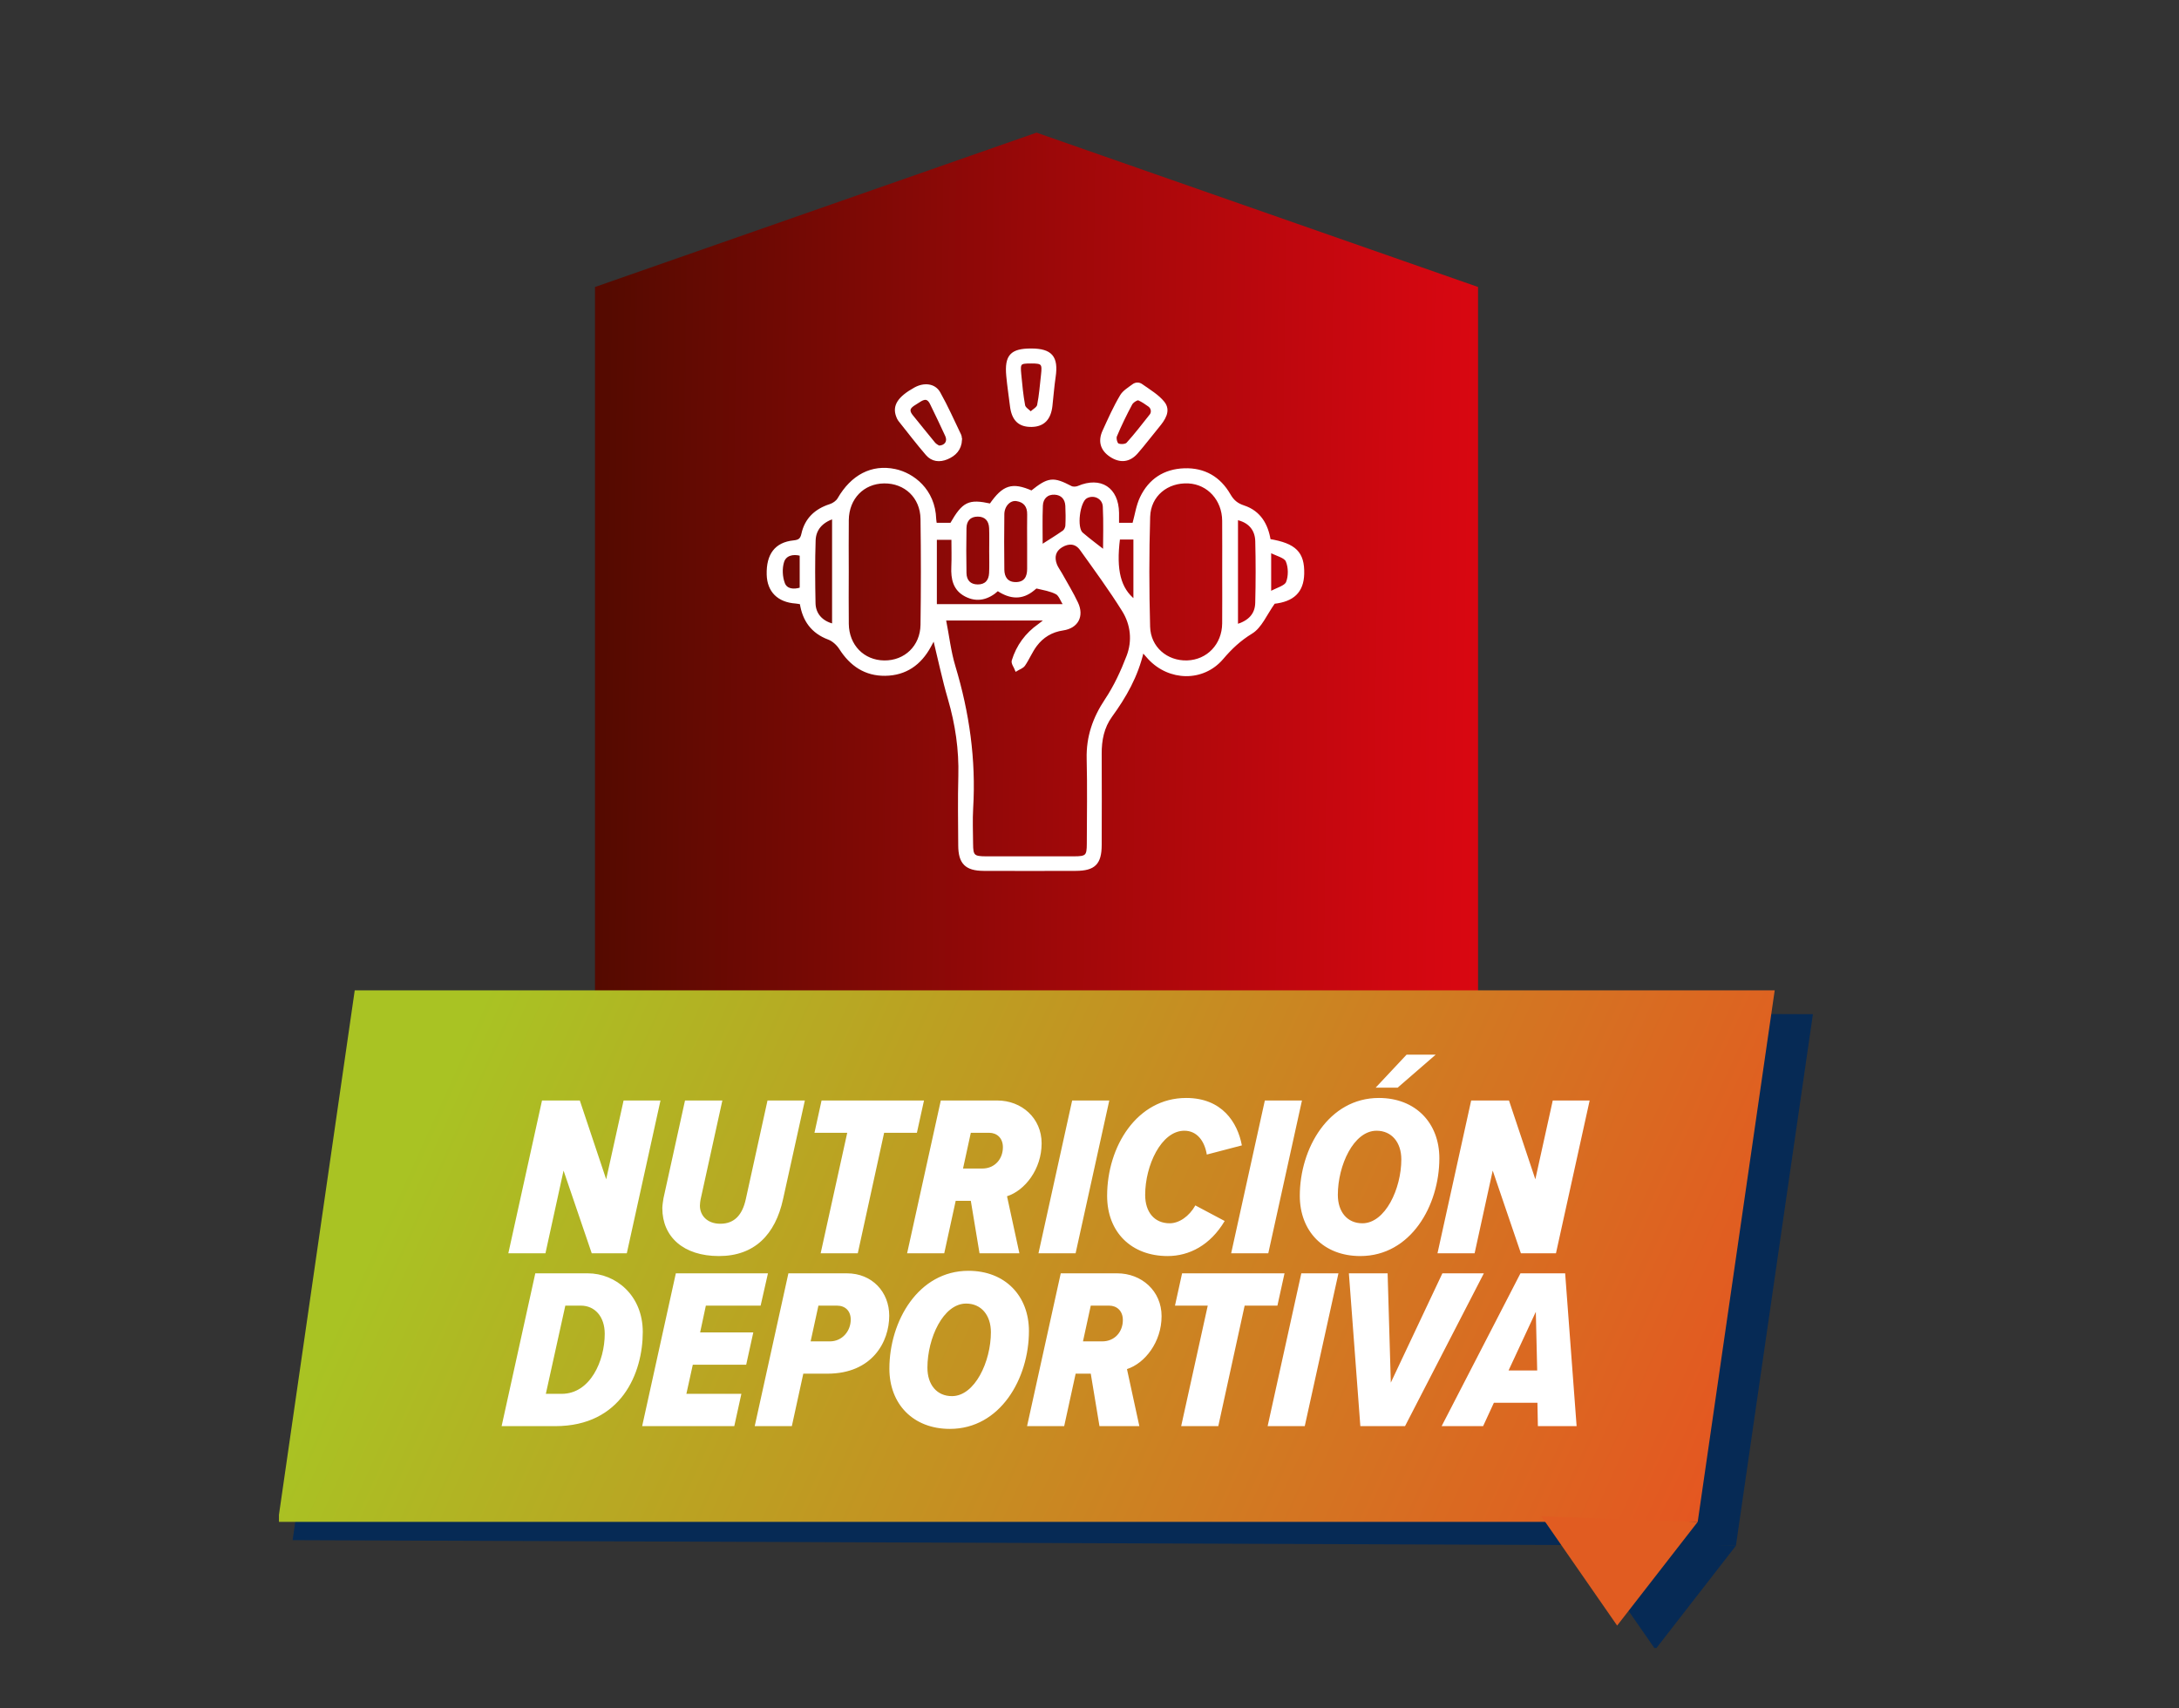
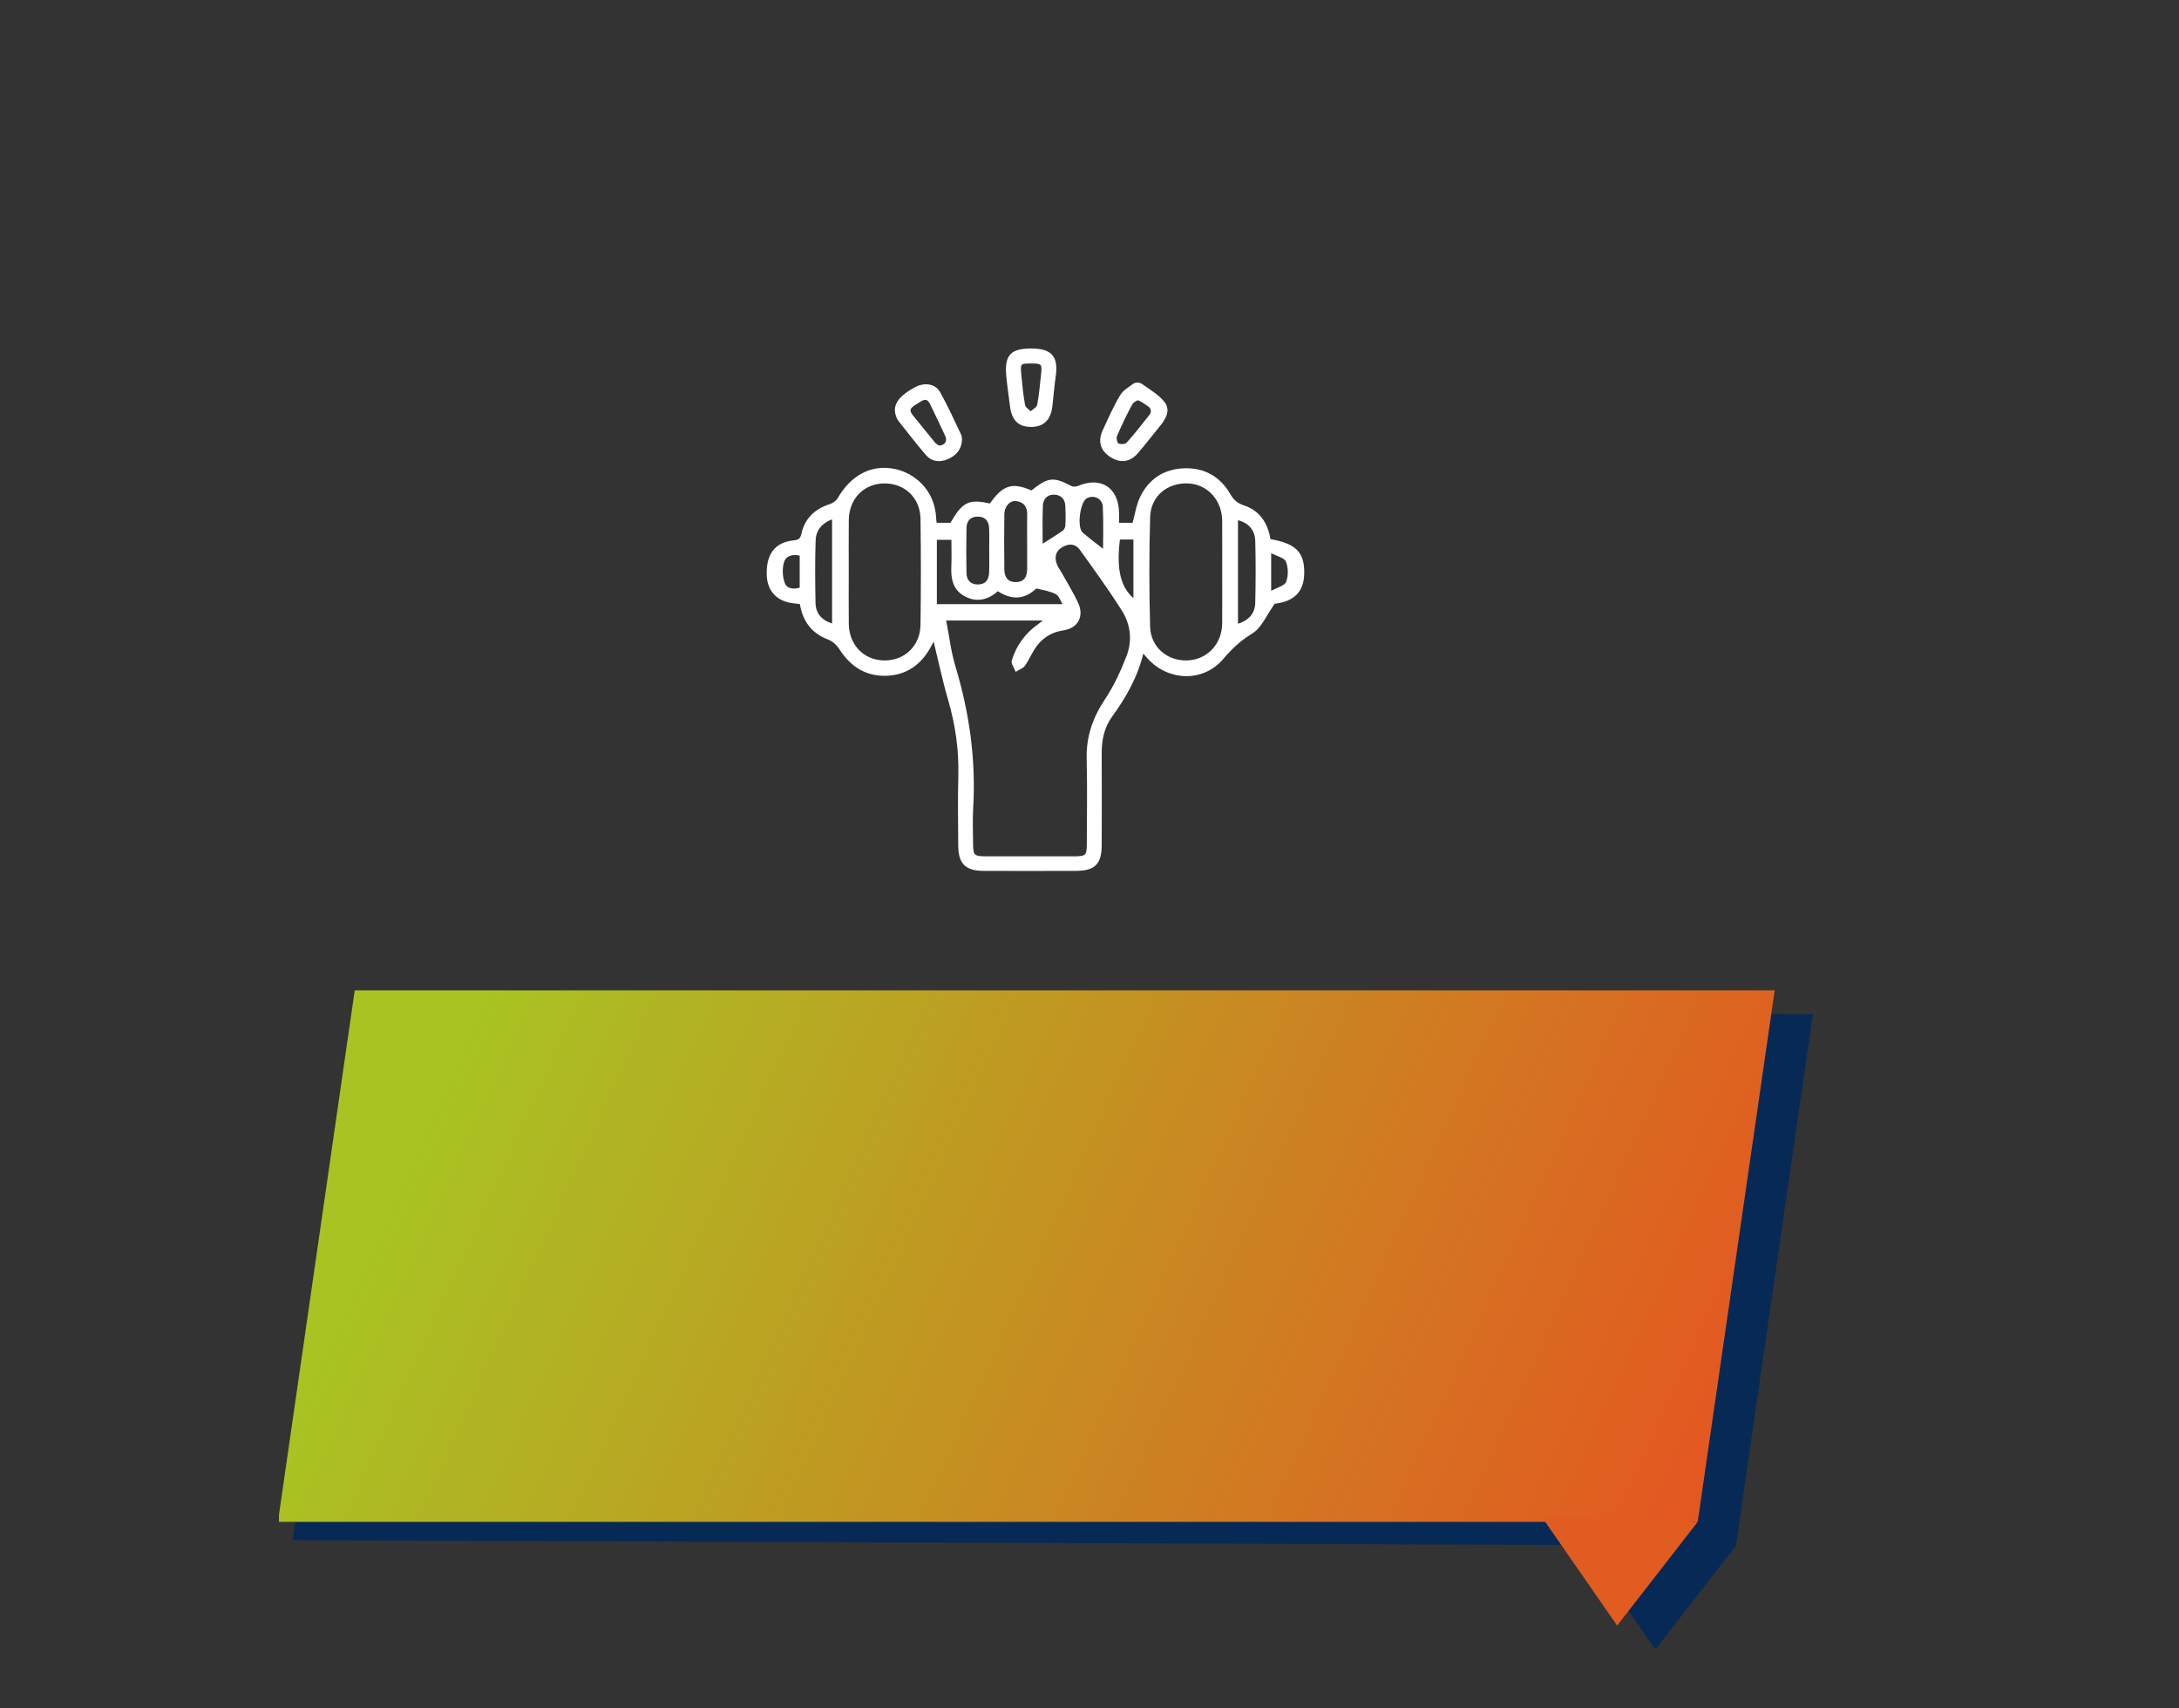
<svg xmlns="http://www.w3.org/2000/svg" width="542" height="425" viewBox="0 0 542 425" fill="none">
  <rect x="0" y="0" width="542" height="425" fill="#333333" stroke="none" />
-   <path d="M148 71.4L257.823 33L367.646 71.4V321H148V71.4Z" fill="url(#paint0_linear_9721_264)" />
  <path d="M284.231 161.969C282.776 168.267 279.845 173.334 276.363 178.135C274.342 180.918 273.716 184.12 273.734 187.518C273.773 195.091 273.759 202.661 273.734 210.234C273.72 214.806 272.195 216.345 267.619 216.363C259.965 216.391 252.311 216.394 244.657 216.363C240.296 216.345 238.669 214.704 238.648 210.346C238.62 204.604 238.514 198.855 238.672 193.116C238.852 186.527 237.913 180.152 236.068 173.833C234.656 169.005 233.633 164.06 232.347 158.807C231.932 159.573 231.602 160.184 231.271 160.796C228.878 165.195 225.248 167.761 220.188 167.831C215.233 167.898 211.652 165.441 209.016 161.316C208.355 160.283 207.252 159.267 206.124 158.845C202.019 157.302 199.886 154.333 199.229 150.056C198.747 149.979 198.336 149.877 197.918 149.849C193.613 149.554 191.111 147.062 191.005 142.94C190.879 137.992 192.977 135.194 197.394 134.741C198.744 134.604 199.327 134.239 199.629 132.861C200.448 129.139 202.873 126.862 206.486 125.703C207.287 125.446 208.19 124.831 208.601 124.121C211.919 118.393 216.853 115.771 222.619 116.987C227.068 117.922 232.347 121.883 232.572 129.153C232.582 129.494 232.66 129.835 232.733 130.366H236.585C239.625 125.077 240.971 124.409 246.372 125.587C249.602 120.92 251.773 120.234 256.609 122.357C260.805 118.987 261.951 118.878 266.382 121.19C266.867 121.443 267.682 121.405 268.21 121.18C273.769 118.818 277.951 121.521 278.049 127.59C278.063 128.454 278.049 129.315 278.049 130.369H281.954C282.59 128.082 282.896 125.797 283.841 123.819C285.956 119.391 289.618 116.97 294.591 116.804C299.571 116.639 303.345 118.874 305.787 123.109C306.687 124.666 307.678 125.478 309.375 126.04C313.322 127.34 315.146 130.538 315.764 134.393C322.167 135.451 324.23 137.556 324.107 142.75C324.001 147.224 321.58 149.406 316.892 149.919C314.84 152.787 313.603 155.964 311.294 157.373C308.381 159.151 306.191 161.217 304.013 163.779C299.223 169.405 290.841 169.195 285.798 163.758C285.391 163.315 285.001 162.855 284.224 161.976L284.231 161.969ZM234.993 154.069C235.805 158.223 236.237 162.113 237.348 165.8C240.823 177.32 242.485 189.015 241.765 201.051C241.589 204 241.726 206.966 241.744 209.925C241.758 212.95 242.137 213.337 245.248 213.344C252.55 213.361 259.853 213.361 267.155 213.344C270.269 213.337 270.624 212.989 270.631 209.914C270.648 202.868 270.771 195.818 270.596 188.776C270.459 183.322 272.093 178.644 275.104 174.125C277.34 170.773 279.079 167.012 280.52 163.238C281.975 159.425 281.535 155.342 279.388 151.898C276.127 146.668 272.472 141.685 268.884 136.667C267.619 134.899 265.795 134.822 264.01 135.908C262.263 136.973 261.919 138.617 262.594 140.452C262.889 141.253 263.448 141.952 263.866 142.711C265.215 145.14 266.681 147.515 267.862 150.025C269.394 153.275 267.928 156.027 264.397 156.547C261.543 156.965 259.304 158.332 257.639 160.55C256.504 162.057 255.783 163.874 254.711 165.438C254.311 166.025 253.436 166.288 252.779 166.7C252.483 165.919 251.763 165.009 251.956 164.377C253.084 160.701 255.27 157.717 258.443 155.493C258.95 155.138 259.417 154.727 260.239 154.076H234.982L234.993 154.069ZM304.308 142.321C304.308 138.066 304.332 133.806 304.301 129.551C304.262 124.297 300.544 120.22 295.617 119.971C290.328 119.7 285.953 123.19 285.791 128.563C285.514 137.676 285.528 146.805 285.777 155.921C285.921 161.175 290.205 164.763 295.283 164.605C300.417 164.447 304.259 160.423 304.301 155.092C304.336 150.836 304.308 146.581 304.308 142.321ZM210.819 142.167C210.819 146.517 210.773 150.871 210.829 155.219C210.899 160.648 214.726 164.549 219.938 164.612C225.146 164.675 229.188 160.862 229.265 155.45C229.388 146.661 229.391 137.872 229.265 129.083C229.188 123.664 225.164 119.904 219.906 119.967C214.688 120.027 210.896 123.917 210.829 129.375C210.776 133.638 210.819 137.904 210.819 142.167ZM248.192 146.728C245.75 148.9 243.093 149.645 240.191 148.134C237.323 146.64 236.799 143.984 236.929 141.014C237.031 138.705 236.95 136.386 236.95 133.996H232.733V150.601H264.832C264.017 149.332 263.63 148.007 262.784 147.565C261.304 146.788 259.547 146.521 257.888 146.12C257.66 146.064 257.305 146.433 257.041 146.651C254.216 148.998 251.327 148.798 248.189 146.728H248.192ZM207.269 155.482V128.77C204.296 129.811 202.676 131.701 202.581 134.425C202.402 139.633 202.451 144.852 202.553 150.063C202.606 152.853 204.43 154.807 207.269 155.482ZM307.636 155.612C310.791 154.642 312.454 152.846 312.524 149.979C312.654 144.869 312.658 139.749 312.531 134.636C312.454 131.603 310.64 129.674 307.636 129.045V155.612ZM255.787 134.759C255.787 132.503 255.755 130.243 255.797 127.987C255.836 125.913 254.834 124.652 252.842 124.367C251.106 124.121 249.545 125.79 249.517 127.913C249.458 132.513 249.461 137.117 249.517 141.717C249.542 143.699 250.491 145.108 252.634 145.115C254.926 145.122 255.794 143.664 255.79 141.531C255.783 139.274 255.79 137.015 255.79 134.759H255.787ZM246.348 137.11C246.348 135.194 246.411 133.279 246.33 131.367C246.249 129.431 245.174 128.233 243.216 128.226C241.255 128.219 240.138 129.403 240.103 131.35C240.036 135.089 240.029 138.835 240.103 142.574C240.138 144.504 241.21 145.691 243.202 145.702C245.202 145.713 246.232 144.507 246.326 142.592C246.418 140.768 246.348 138.937 246.351 137.11H246.348ZM274.665 137.134C274.665 134.119 274.809 130.06 274.609 126.022C274.496 123.759 272.047 122.652 270.16 123.72C268.301 124.775 267.475 131.339 269.106 132.731C271.014 134.358 273.035 135.852 274.665 137.134ZM259.055 135.813C260.928 134.611 262.777 133.49 264.544 132.25C264.952 131.965 265.268 131.287 265.296 130.77C265.381 129.125 265.37 127.47 265.286 125.826C265.191 124.009 264.108 122.86 262.344 122.772C260.397 122.673 259.178 123.91 259.101 125.783C258.957 129.21 259.058 132.647 259.058 135.816L259.055 135.813ZM278.299 133.929C277.283 141.917 278.503 146.531 282.221 149.445V133.929H278.299ZM199.215 138.006C197.159 137.444 195.286 137.988 194.738 139.752C194.224 141.404 194.323 143.544 194.938 145.168C195.567 146.827 197.426 147.006 199.215 146.433V138.006ZM315.891 147.477C317.729 146.447 319.739 145.997 320.174 144.911C320.804 143.34 320.775 141.105 320.104 139.552C319.644 138.48 317.627 138.076 315.887 137.155V147.477H315.891Z" fill="white" stroke="white" stroke-width="0.599" stroke-miterlimit="10" />
  <path d="M281.91 95.813C282.504 95.377 283.312 95.36 283.913 95.789C285.99 97.258 287.986 98.431 289.357 100.115C291.047 102.192 289.522 104.339 288.018 106.156C286.247 108.292 284.585 110.52 282.757 112.608C280.884 114.748 278.603 114.952 276.252 113.388C274.031 111.908 273.364 109.81 274.513 107.28C275.876 104.286 277.219 101.257 278.902 98.442C279.499 97.444 280.62 96.755 281.91 95.813ZM286.226 103.292C286.809 102.547 286.595 101.45 285.825 100.898C284.992 100.304 284.156 99.728 283.246 99.324C282.845 99.148 281.675 99.897 281.358 100.487C279.963 103.088 278.674 105.751 277.528 108.472C277.289 109.041 277.619 110.373 278.055 110.584C278.691 110.893 280.016 110.819 280.438 110.355C282.48 108.106 284.328 105.681 286.219 103.299C286.219 103.299 286.222 103.292 286.226 103.288V103.292Z" fill="white" stroke="white" stroke-width="0.599" stroke-miterlimit="10" />
  <path d="M238.999 109.37C238.879 111.784 237.533 113.158 235.566 113.987C233.717 114.767 231.879 114.574 230.551 113.031C228.175 110.269 225.958 107.37 223.687 104.516C223.477 104.253 223.343 103.912 223.217 103.592C222.204 101.013 223.536 98.918 227.602 96.666C229.879 95.407 232.445 95.678 233.601 97.737C235.509 101.132 237.091 104.71 238.781 108.224C238.96 108.6 238.943 109.067 238.995 109.37H238.999ZM233.541 111.169C235.277 111.084 236.047 109.812 235.404 108.386C234.198 105.711 232.895 103.083 231.626 100.44C230.607 98.317 229.328 99.34 228.059 100.148C226.794 100.953 225.311 101.645 226.822 103.49C228.681 105.76 230.494 108.069 232.371 110.322C232.723 110.744 233.285 110.99 233.541 111.172V111.169Z" fill="white" stroke="white" stroke-width="0.599" stroke-miterlimit="10" />
  <path d="M256.477 87C261.464 87 263.003 88.827 262.282 93.74C261.931 96.137 261.752 98.558 261.481 100.966C261.116 104.241 259.499 105.871 256.589 105.914C253.504 105.959 251.919 104.402 251.508 100.955C251.209 98.463 250.819 95.979 250.591 93.48C250.141 88.518 251.553 87 256.473 87H256.477ZM256.442 90.128C253.641 90.131 253.458 90.293 253.729 93.122C253.975 95.715 254.217 98.323 254.692 100.878C254.822 101.574 255.788 102.111 256.368 102.719C257.029 102.087 258.118 101.545 258.269 100.811C258.772 98.351 258.937 95.821 259.232 93.319C259.573 90.405 259.327 90.121 256.445 90.124L256.442 90.128Z" fill="white" stroke="white" stroke-width="0.599" stroke-miterlimit="10" />
  <g clip-path="url(#clip0_9721_264)">
    <path d="M431.788 384.55L72.787 383.168L91.939 250.938L450.94 252.32L431.788 384.55Z" fill="#062A55" />
    <path d="M392.891 383.219L411.746 410.357L431.789 384.553L392.891 383.219Z" fill="#062A55" />
    <path d="M422.285 378.613L69.133 378.614L88.235 246.384L441.438 246.383L422.285 378.613Z" fill="url(#paint1_linear_9721_264)" />
    <path d="M383.389 377.234L402.244 404.422L422.287 378.618L383.389 377.234Z" fill="#E15C21" />
-     <path d="M155.909 311.805H147.188L140.177 291.228L135.674 311.805H126.44L134.819 273.786H144.224L150.779 293.394L155.111 273.786H164.288L155.909 311.805ZM178.824 312.489C169.989 312.489 164.745 307.701 164.745 300.576C164.745 299.949 164.916 298.809 165.03 298.125L170.388 273.786H179.679L174.264 298.41C174.207 298.752 174.093 299.379 174.093 299.949C174.093 302.4 175.917 304.452 179.166 304.452C182.7 304.452 184.638 302.229 185.493 298.41L190.908 273.786H200.199L194.784 298.296C192.846 307.188 187.659 312.489 178.824 312.489ZM213.361 311.805H204.127L210.739 281.823H202.588L204.355 273.786H229.834L228.067 281.823H219.916L213.361 311.805ZM253.563 311.805H243.645L241.479 298.752H237.717L234.867 311.805H225.633L234.012 273.786H248.034C254.133 273.786 259.092 278.175 259.092 284.445C259.092 290.886 254.931 296.187 250.485 297.612L253.563 311.805ZM239.541 290.715H244.329C247.464 290.715 249.459 288.321 249.459 285.414C249.459 283.077 247.92 281.823 246.039 281.823H241.479L239.541 290.715ZM267.542 311.805H258.308L266.687 273.786H275.921L267.542 311.805ZM290.432 312.489C281.54 312.489 275.384 306.675 275.384 297.498C275.384 285.243 282.794 273.159 295.049 273.159C303.941 273.159 307.817 279.201 308.9 284.958L300.179 287.238C299.609 283.761 297.671 281.31 294.593 281.31C288.836 281.31 284.846 289.974 284.846 297.27C284.846 301.602 287.183 304.338 290.945 304.338C293.282 304.338 295.79 302.628 297.329 299.892L304.625 303.768C301.034 309.81 295.79 312.489 290.432 312.489ZM315.469 311.805H306.235L314.614 273.786H323.848L315.469 311.805ZM357.111 262.386L347.649 270.594H342.177L349.872 262.386H357.111ZM338.358 312.489C329.181 312.489 323.31 306.276 323.31 297.498C323.31 285.699 330.492 273.159 342.975 273.159C352.152 273.159 358.023 279.429 358.023 288.15C358.023 299.949 350.898 312.489 338.358 312.489ZM338.871 304.338C344.571 304.338 348.561 295.731 348.561 288.435C348.561 284.217 346.167 281.31 342.405 281.31C336.705 281.31 332.772 289.917 332.772 297.27C332.772 301.488 335.109 304.338 338.871 304.338ZM387.026 311.805H378.305L371.294 291.228L366.791 311.805H357.557L365.936 273.786H375.341L381.896 293.394L386.228 273.786H395.405L387.026 311.805ZM138.108 354.805H124.77L133.149 316.786H146.202C153.099 316.786 159.882 322.201 159.882 331.378C159.882 341.581 154.581 354.805 138.108 354.805ZM135.771 346.768H139.704C146.829 346.768 150.42 338.56 150.42 331.834C150.42 327.502 147.912 324.823 144.492 324.823H140.616L135.771 346.768ZM182.641 354.805H159.727L168.106 316.786H191.02L189.196 324.823H175.573L174.148 331.492H187.372L185.605 339.529H172.324L170.728 346.768H184.408L182.641 354.805ZM196.96 354.805H187.726L196.105 316.786H210.64C216.967 316.786 221.185 321.46 221.185 327.331C221.185 333.829 216.967 341.752 205.795 341.752H199.81L196.96 354.805ZM201.634 333.715H206.422C209.5 333.715 211.609 331.15 211.609 328.3C211.609 326.134 210.241 324.823 208.189 324.823H203.572L201.634 333.715ZM236.271 355.489C227.094 355.489 221.223 349.276 221.223 340.498C221.223 328.699 228.405 316.159 240.888 316.159C250.065 316.159 255.936 322.429 255.936 331.15C255.936 342.949 248.811 355.489 236.271 355.489ZM236.784 347.338C242.484 347.338 246.474 338.731 246.474 331.435C246.474 327.217 244.08 324.31 240.318 324.31C234.618 324.31 230.685 332.917 230.685 340.27C230.685 344.488 233.022 347.338 236.784 347.338ZM283.399 354.805H273.481L271.315 341.752H267.553L264.703 354.805H255.469L263.848 316.786H277.87C283.969 316.786 288.928 321.175 288.928 327.445C288.928 333.886 284.767 339.187 280.321 340.612L283.399 354.805ZM269.377 333.715H274.165C277.3 333.715 279.295 331.321 279.295 328.414C279.295 326.077 277.756 324.823 275.875 324.823H271.315L269.377 333.715ZM303.035 354.805H293.801L300.413 324.823H292.262L294.029 316.786H319.508L317.741 324.823H309.59L303.035 354.805ZM324.542 354.805H315.308L323.687 316.786H332.921L324.542 354.805ZM349.484 354.805H338.369L335.519 316.786H345.152L345.95 343.975L358.775 316.786H369.092L349.484 354.805ZM392.163 354.805H382.53L382.416 348.991H371.586L368.907 354.805H358.59L378.198 316.786H389.313L392.163 354.805ZM382.359 340.954L382.017 326.362L375.234 340.954H382.359Z" fill="white" />
  </g>
  <defs>
    <linearGradient id="paint0_linear_9721_264" x1="152.566" y1="-4.137" x2="391.117" y2="-0.793" gradientUnits="userSpaceOnUse">
      <stop stop-color="#550A00" />
      <stop offset="0.48" stop-color="#9F0809" />
      <stop offset="0.83" stop-color="#D00710" />
      <stop offset="1" stop-color="#E30713" />
    </linearGradient>
    <linearGradient id="paint1_linear_9721_264" x1="436.127" y1="410.745" x2="112.739" y2="264.297" gradientUnits="userSpaceOnUse">
      <stop stop-color="#E94E21" />
      <stop offset="1" stop-color="#A9C323" />
    </linearGradient>
    <clipPath id="clip0_9721_264">
      <rect width="382" height="165" fill="white" transform="translate(69.385 245)" />
    </clipPath>
  </defs>
</svg>